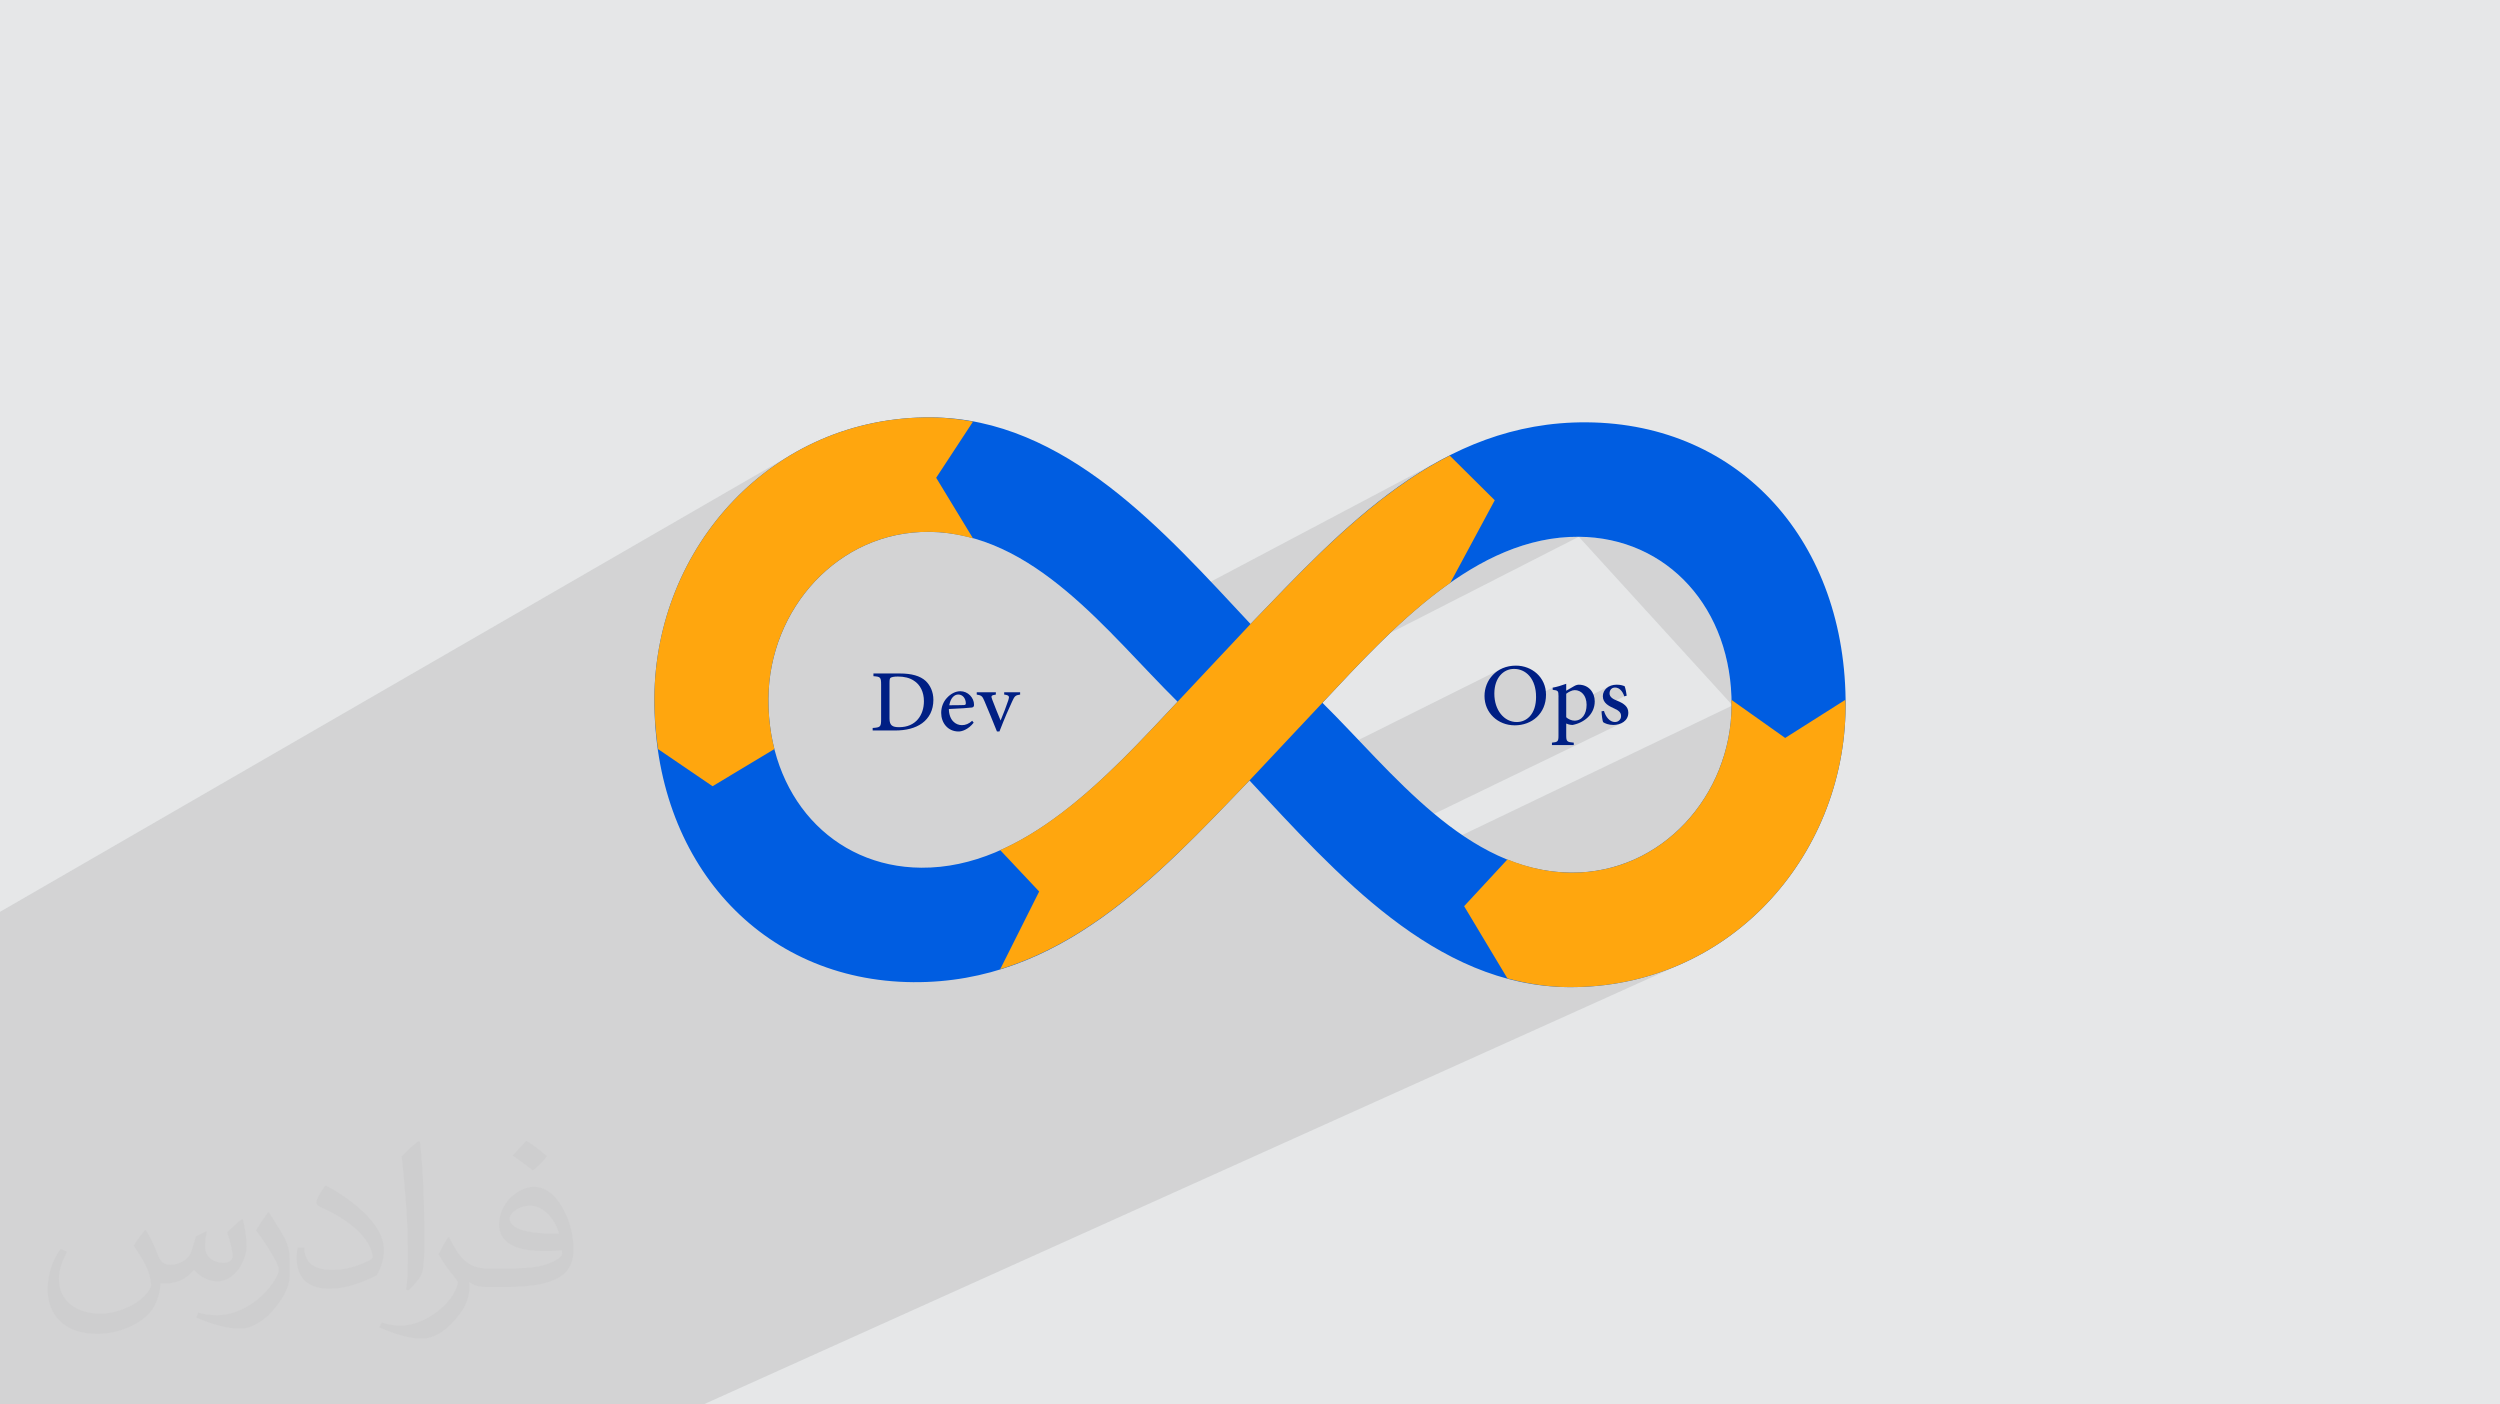
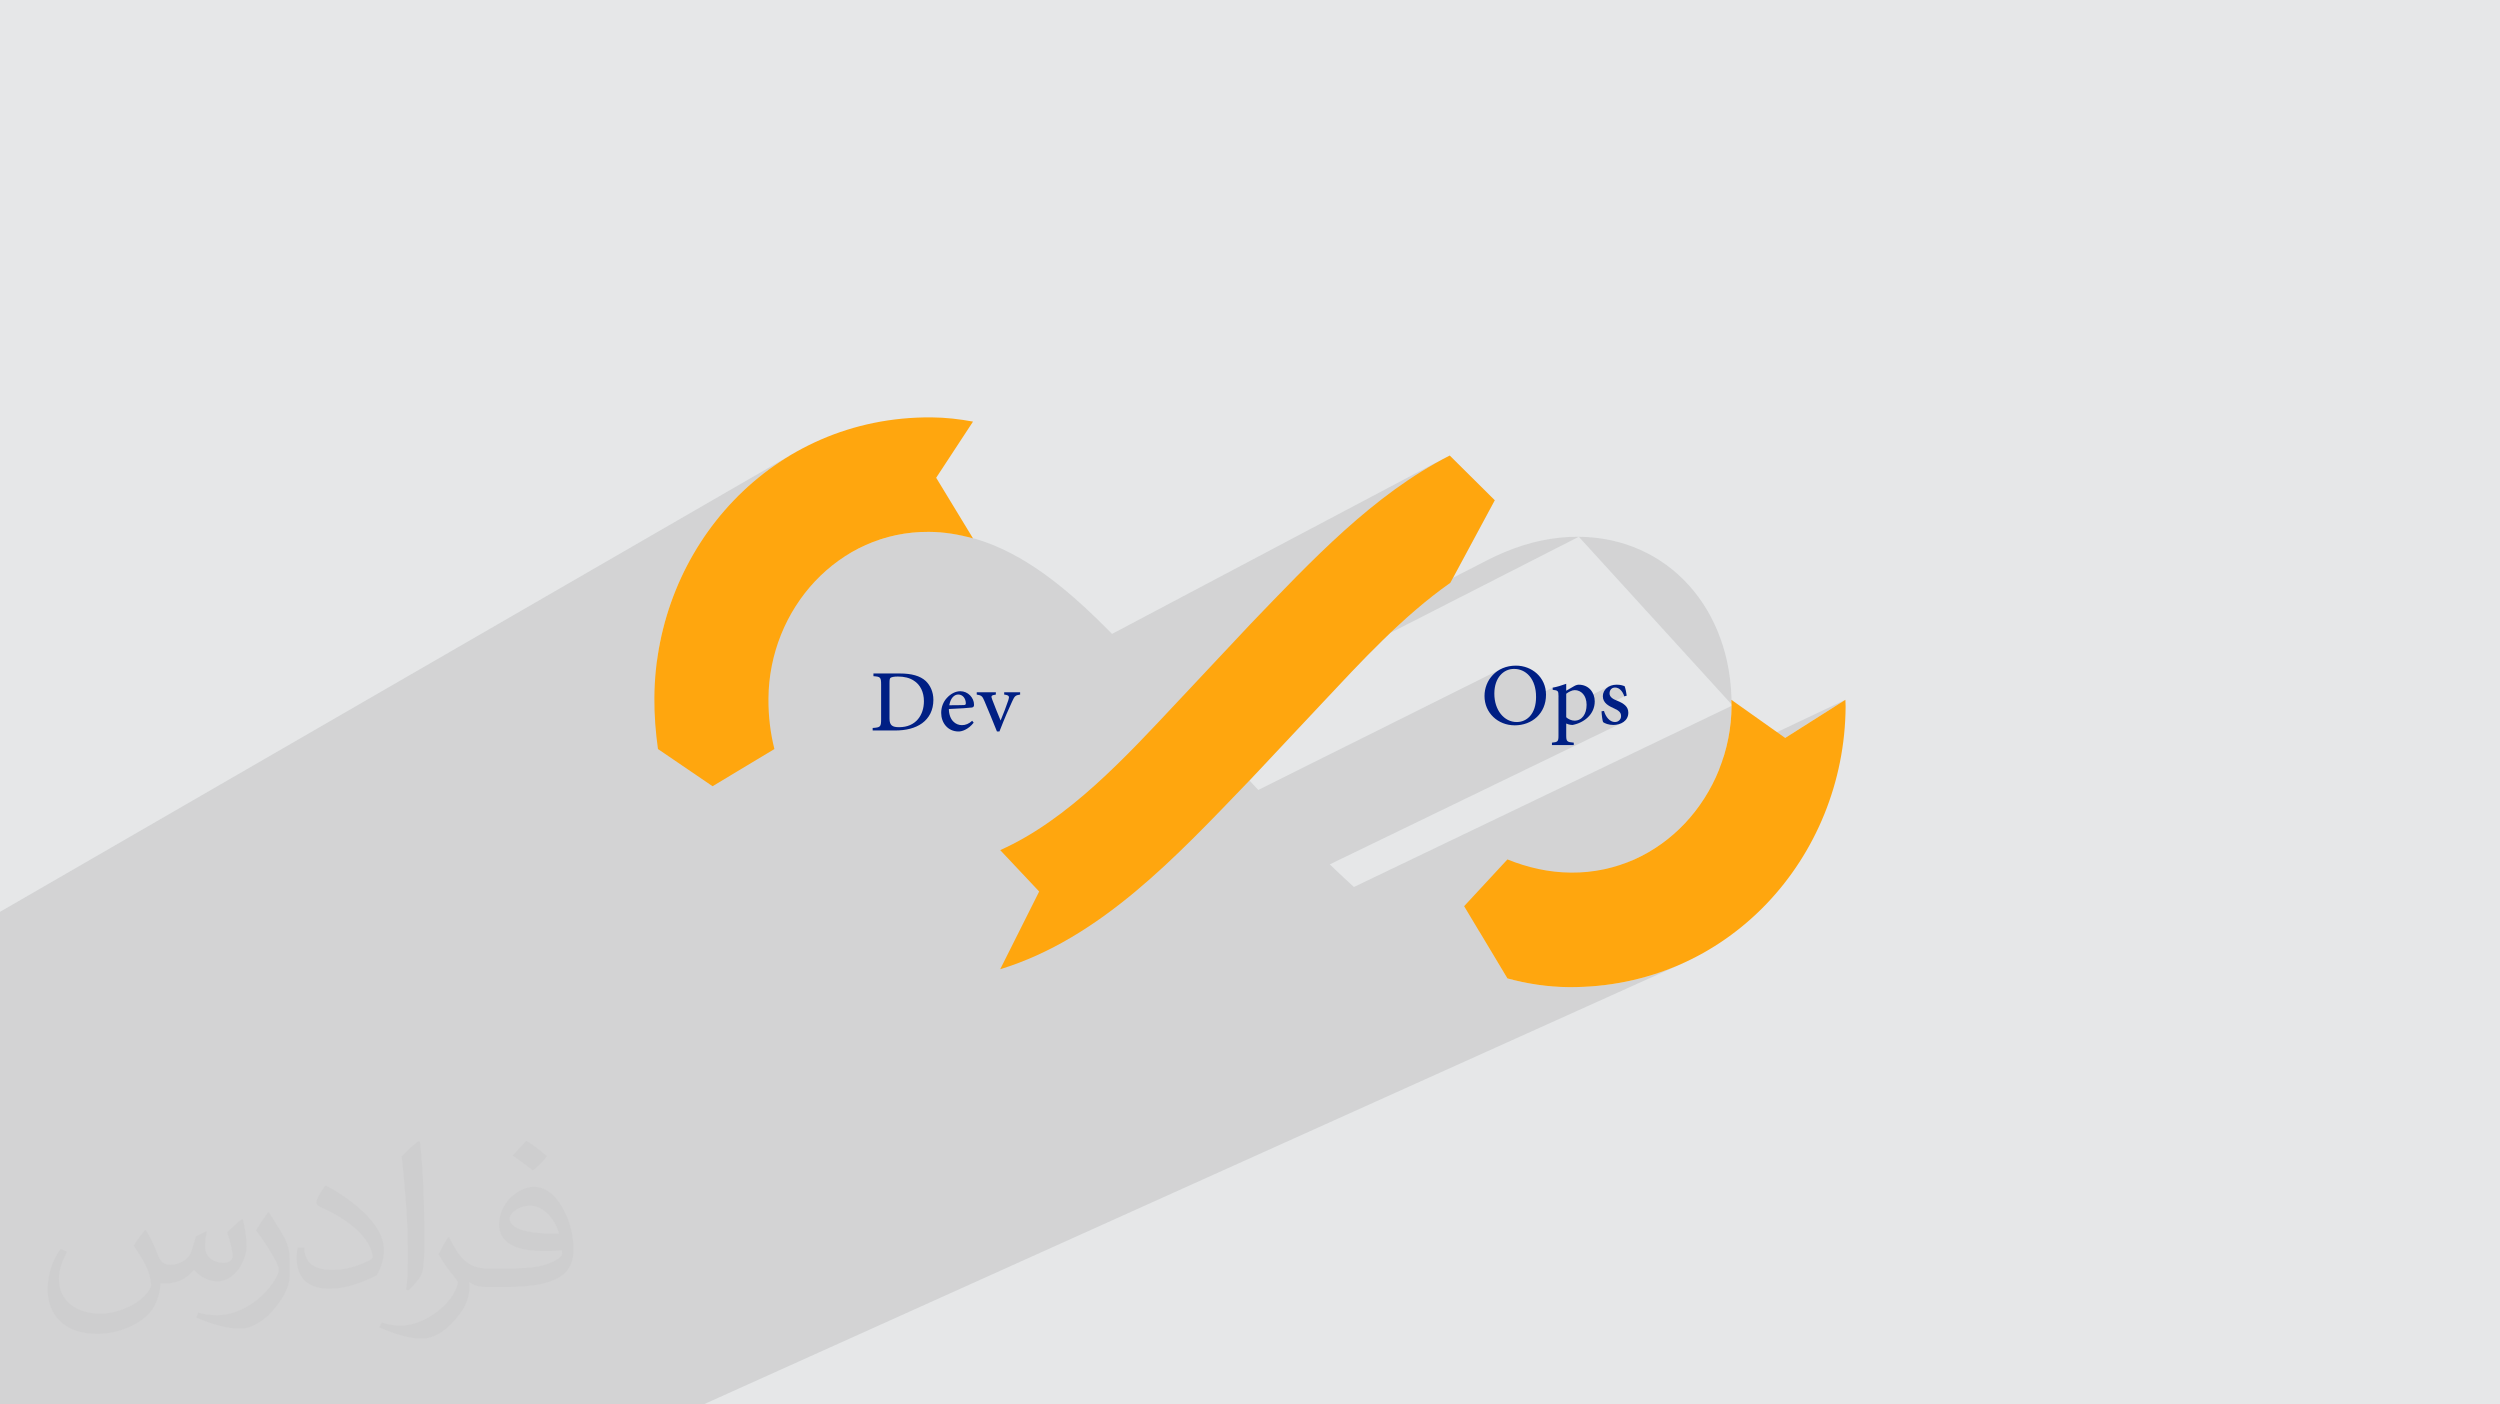
<svg xmlns="http://www.w3.org/2000/svg" xml:space="preserve" width="94.192mm" height="52.917mm" version="1.0" style="shape-rendering:geometricPrecision; text-rendering:geometricPrecision; image-rendering:optimizeQuality; fill-rule:evenodd; clip-rule:evenodd" viewBox="0 0 9404.92 5283.66">
  <defs>
    <style type="text/css">
   
    .fil5 {fill:#001F84;fill-rule:nonzero}
    .fil3 {fill:#005DE1;fill-rule:nonzero}
    .fil4 {fill:#FFA60E;fill-rule:nonzero}
    .fil2 {fill:#373435;fill-opacity:0.031}
    .fil1 {fill:#2B2A29;fill-opacity:0.102}
    .fil0 {fill:#E6E7E8}
   
  </style>
  </defs>
  <g id="Layer_x0020_1">
    <polygon class="fil0" points="-0,0 9404.92,0 9404.92,5283.66 -0,5283.66 " />
    <path class="fil1" d="M5939.5 2019.34l31.01 1.01 30.46 2.54 29.86 4.01 29.26 5.49 28.62 6.91 27.95 8.32 27.24 9.69 26.51 11.02 25.76 12.33 24.97 13.61 24.15 14.86 23.31 16.08 22.45 17.26 21.55 18.42 20.61 19.55 19.66 20.64 18.68 21.71 17.65 22.75 16.62 23.74 15.55 24.72 14.45 25.66 13.33 26.58 12.16 27.46 10.98 28.32 9.77 29.13 8.54 29.92 7.26 30.69 5.96 31.41 4.63 32.12 3.28 32.78 1.9 33.43 0.4 28.17m0.07 2.96l0.01 2.91m-5755.97 2628.13l-17.43 0 -11.91 0 -6.84 0 -8.55 0 -23.39 0 -1.64 0 -15.88 0 -5.27 0 -2.91 0 -13.15 0 -5.4 0 -2.83 0 -7.31 0 -55.5 0 -4.38 0 -6.7 0 -9.98 0 -4.17 0 -21.28 0 -20.96 0 -25.04 0 -1.77 0 -24.4 0 -1.74 0 -8.42 0 -6.31 0 -5.33 0 -10.73 0 -4.53 0 -0.22 0 -42.86 0 -5.79 0 -7.68 0 -19.33 0 -119.29 0 -18.69 0 -76.66 0 -0.18 0 -12.9 0 -26.46 0 -87.31 0 -0.04 0 -6.98 0 0 -124.86 0 -48.91 0 -0.56 0 -1.19 0 -39.49 0 -19.54 0 -59.81 0 -11.15 0 -55.25 0 -115.7 0 -10.38 0 -75.69 0 -4.28 0 -29.25 0 -30.6 0 -5.58 0 -9.31 0 -2.42 0 -2.97 0 -1.92 0 -1.49 0 -23.91 0 -7.6 0 -3.3 0 -0.16 0 -0.67 0 -1.07 0 -0.58 0 -0.29 0 -0.66 0 -3.21 0 -16.57 0 -3.34 0 -9.88 0 -0.01 0 -1.11 0 -0.56 0 -5.94 0 -8.37 0 -8.64 0 -7.59 0 -0.11 0 -2.82 0 -5.72 0 -5.03 0 -17.94 0 -0.88 0 -5.46 0 -1.99 0 -13.43 0 -70.18 0 -8.31 0 -33.36 0 -3.04 0 -5.79 0 -35.83 0 -8.94 0 -139.8 0 -125.28 0 -56.38 0 -44.96 0 -75.12 0 -439.18 2997.63 -1731.85 -43.56 25.87 -42.06 27.94 -40.53 29.91 -38.93 31.82 -37.28 33.65 -35.59 35.41 -33.85 37.07 -32.05 38.68 -30.2 40.2 -28.32 41.64 -26.36 43 -24.37 44.3 -22.32 45.5 -20.23 46.65 -18.07 47.7 -15.88 48.68 -13.63 49.58 -11.33 50.4 -8.98 51.16 -2.44 19.22 732.36 -409.68 26.01 -14.11 26.77 -12.79 27.5 -11.43 28.2 -10.02 28.86 -8.58 29.49 -7.07 30.09 -5.52 30.65 -3.93 31.18 -2.3 31.68 -0.62 10.81 0.18 10.74 0.39 10.68 0.58 1.27 0.09 3.19 0.12 4.83 0.46 1.34 0.1 10.56 0.97 5.69 0.62 13.59 1.3 35.36 5.46 34.73 7.37 34.11 9.19 33.52 10.93 32.94 12.58 32.37 14.13 31.84 15.61 31.32 16.98 30.81 18.27 30.34 19.47 29.87 20.58 29.44 21.61 29.02 22.54 28.61 23.38 28.22 24.13 27.87 24.8 27.51 25.38 27.19 25.86 26.88 26.27 26.59 26.57 7.84 7.98 1235.63 -653.61 -22.56 12.76 30.38 -16.08 26.8 -13.97 169.41 168.1 -156.98 291.67 130.04 -66.72 32.5 -15.84 32.9 -14.47 33.3 -13.02 33.7 -11.5 34.11 -9.91 34.52 -8.23 34.93 -6.47 35.35 -4.64 35.76 -2.74 36.19 -0.74 -709.75 362.04 -12.69 12.15 -15.07 14.6 -14.97 14.69 -14.86 14.75 -14.76 14.8 -14.65 14.84 -14.55 14.88 -14.45 14.89 -14.34 14.89 -14.24 14.88 -14.14 14.86 -14.04 14.82 -13.94 14.77 -13.84 14.72 -13.74 14.64 -13.64 14.56 -13.54 14.45 -13.44 14.35 -274.42 292.3 -0.04 0.04 0.04 -0.02 30.56 32.76 2.57 2.76 909.37 -453.17 -9.72 5.94 -8.91 6.78 -8.06 7.56 -7.21 8.26 -5.03 7.06 64.04 -31.88 13.49 -4.35 14.06 -1.45 0.22 0 16.32 1.71 15.36 5.08 14.04 8.42 12.33 11.71 10.24 14.96 7.79 18.16 4.94 21.31 1.42 19.96 62.8 -30.94 0 8.13 6.7 0.97 5.18 1.05 3.86 1.4 2.72 1.99 1.79 2.84 1.03 3.93 0.27 3.03 61.63 -30.29 -2.45 1.34 -29.76 17.36 -29.2 14.35 0.11 6.39 0 3.21 44.58 -21.9 4.25 -1.76 4.22 -1.36 4.11 -0.89 3.92 -0.31 8.66 0.9 8.22 2.66 7.56 4.41 6.69 6.13 5.58 7.82 3.49 7.74 87.16 -42.66 -7.49 5.34 -6.01 6.43 -4.42 7.35 -1.98 5.85 44.32 -21.67 5.94 0.63 5.5 1.83 5.04 2.92 4.59 3.93 4.12 4.83 3.64 5.65 3.18 6.37 2.7 7 -63.85 31.11 3.73 2.84 7.17 4.34 7.45 3.81 7.4 3.43 6.04 2.88 5.24 2.94 4.45 3.06 3.65 3.27 2.86 3.53 2.05 3.88 1.23 4.3 0.41 4.8 -0.49 4.71 -1.4 4.29 -2.19 3.8 -2.87 3.26 -3.43 2.65 -3.9 1.97 -24.7 11.97 3.68 0.45 6.42 0.27 10.38 -0.72 10.09 -2.16 9.49 -3.6 -1096.7 530.84 18.36 17.84 34.19 32.35 34.64 31.81 3.54 3.15 1420.6 -681.3 -0.97 31.49 -2.45 31.19 -3.9 30.82 -5.31 30.43 -6.7 29.98 -8.05 29.49 -3.59 11.11 459.13 -217.48 -226.5 143.55 -247.95 117.16 -1.12 2.97 -11.9 27.74 -13.13 27.07 -14.32 26.34 -15.47 25.57 -16.58 24.75 -0.01 0 -17.67 23.9 -18.74 23 -19.75 22.05 -0.01 0 -20.75 21.05 -21.71 20.01 -22.64 18.92 -23.52 17.78 -24.38 16.6 -0.01 0 -25.2 15.39 -0.01 0 -26 14.11 -0.01 0 -26.76 12.79 -582.63 271.63 105.4 175.86 13.84 3.63 13.9 3.45 13.96 3.27 14.04 3.07 14.1 2.86 14.17 2.66 14.24 2.44 14.31 2.23 14.38 1.99 14.47 1.77 12 1.26 22.01 1.89 9.84 0.69 1.96 0.1 42.62 1.44 55.72 -1.02 54.72 -3.84 53.69 -6.61 52.59 -9.29 51.45 -11.88 50.26 -14.41 49.03 -16.86 47.74 -19.22 -3669.84 1653.26 -203.91 0 -266.25 0 -425.66 0 -0.01 0 -227.6 0 -113.9 0 -63.29 0 -3 0 -308.37 0 -39.84 0 -189.5 0 -7.95 0 -5.72 0 -9.57 0 -23.35 0zm5020.21 -2657.82l62.74 -30.89 -62.74 30.89z" />
    <path class="fil2" d="M548.54 4627.69c17.95,27.21 29.6,53.36 40.96,82.43 8.45,16.91 12.93,48.09 52.57,48.09 11.61,0 28.28,-3.42 43.06,-11.61 16.63,-8.73 29.32,-21.94 35.94,-42l15.85 -53.36 38.57 -19.02 2.64 2.64c-5.27,20.09 -6.59,39.36 -6.59,54.43 0,44.63 38.57,61.56 69.22,61.56 17.95,0 34.09,-8.73 34.09,-25.11 0,-21.13 -8.98,-57.06 -20.62,-89.29 17.95,-17.95 35.94,-35.94 56.53,-50.47l3.17 1.6c8.98,38.04 14,75.56 14,100.66 0,24.57 -10.83,51.79 -19.81,69.49 -18.49,34.87 -51.25,62.62 -90.87,62.62 -30.1,0 -63.65,-15.07 -86.66,-43.06l-1.32 0c-21.66,26.96 -55.22,51.25 -108.86,51.25l-16.63 0c-2.64,35.41 -10.29,60.49 -21.94,82.95 -31.95,62.34 -126.81,106.47 -216.1,106.47 -124.17,0 -186.51,-71.59 -186.51,-166.96 0,-58.91 19.27,-113.6 48.88,-152.42l24.29 10.04c-18.49,35.41 -30.91,68.68 -30.91,101.45 0,89.29 72.66,131.83 156.4,131.83 77.68,0 173.83,-49.41 191.28,-106.72 -6.59,-62.62 -30.1,-91.93 -66.04,-148.99 10.83,-19.02 24.83,-38.04 42.28,-58.38l3.17 0 0 0 0 0 -0.02 -0.09zm1432.13 -336.04c26.15,16.39 51.79,35.66 76.87,57.85 -14,19.81 -31.45,37.79 -53.11,53.64 -25.11,-20.34 -50.19,-37.79 -75.84,-56.27 17.42,-19.55 34.62,-38.29 52.04,-55.22l0 0 0 0 0 0 0 0 0 0 0.03 0zm13.47 244.11c-42.28,0 -76.87,27.75 -76.87,48.34 0,44.13 84.53,57.85 185.72,57.31 -12.68,-51.79 -57.06,-105.68 -108.86,-105.68l0.01 0.03zm-94.86 236.19c54.96,0 103.04,-1.6 139.74,-10.83 40.96,-10.29 75.56,-30.91 75.56,-45.17 0,-3.7 0,-8.19 -1.32,-11.89 -22.98,2.11 -49.41,2.11 -72.38,2.11 -74.49,0 -131.55,-16.91 -154.02,-58.66 -5.55,-11.61 -9.51,-24.57 -9.51,-39.36 0,-40.43 17.42,-79.79 48.09,-107 25.61,-22.45 53.89,-36.44 82.67,-36.44 52.04,0 93.51,41.75 122.57,107.54 15.85,35.94 26.68,77.4 26.68,129.72 0,34.87 -9.51,64.19 -31.17,85.85 -40.43,39.11 -114.92,53.89 -229.04,53.89l-51.79 0 0 0 -13.47 0c-28.28,0 -48.62,-5.02 -64.72,-17.42l-2.64 0c0.79,6.59 1.32,12.93 1.32,19.02 0,25.61 -8.45,58.38 -25.61,84.53 -50.72,75.3 -105.68,108.04 -153.24,108.04 -48.09,0 -107,-18.49 -160.11,-42.54l9.51 -18.49c17.17,7.13 40.96,11.89 73.7,11.89 85.85,0 198.66,-82.43 212.66,-163 -3.17,-6.59 -8.98,-15.32 -17.17,-24.57 -25.11,-29.85 -40.96,-54.68 -55.75,-80.83 12.68,-25.11 24.29,-45.17 35.13,-63.4l4.49 -0.53c36.72,74.77 69.99,117.55 144.23,117.55l11.61 0 0 0 53.89 0 0 0 0 0 0 0 0 0 0 0 0.09 0.01zm-371.98 79c6.34,-34.34 6.87,-72.91 6.87,-108.86l0 -53.36c0,-99.6 -12.68,-244.36 -22.98,-338.68 17.95,-19.27 43.06,-42 62.87,-57.31l5.81 1.6c13.47,118.62 16.63,256 16.63,383.06 0,33.3 -1.32,65.79 -4.49,89.55 -1.85,30.1 -19.27,52.83 -56.53,87.7l-8.19 -3.7zm-382.8 -157.19c1.85,46.77 24.83,83.49 105.15,83.49 49.93,0 92.19,-12.93 138.96,-35.13 8.45,-3.7 12.93,-8.73 12.93,-12.93 0,-29.32 -22.45,-68.15 -60.23,-103.55 -36.72,-33.3 -85.34,-62.62 -130.76,-82.18 -15.6,-6.59 -20.62,-13.47 -20.62,-20.09 0,-13.47 17.95,-41.75 32.77,-62.09l5.02 -0.53c52.04,27.21 110.17,67.64 153.24,112.53 39.11,41.47 63.4,83.49 63.4,129.19 0,33.81 -10.29,65.51 -26.96,95.11 -57.06,28.79 -117.83,50.72 -178.06,50.72 -73.17,0 -123.1,-34.34 -123.1,-114.92 0,-8.73 0,-22.19 3.17,-39.64l25.11 0 0 0 0 0 0 0 0 0 0 0 -0.02 0zm-132.37 -132.9l45.45 73.45c16.63,27.21 32.23,56.81 32.23,103.55l0 59.7c0,48.34 -30.91,100.13 -80.83,151.38 -39.11,34.62 -73.7,49.41 -105.68,49.41 -47.55,0 -101.98,-14.79 -164.85,-41.75l7.13 -18.49c19.81,5.27 42.79,9.77 71.06,9.77 90.36,-0.53 182.8,-66.57 225.08,-147.15 5.02,-9.26 6.87,-17.95 6.87,-24.04 0,-9.26 -5.02,-19.55 -8.98,-28.79 -22.98,-43.31 -48.62,-82.95 -76.87,-119.68 14.79,-23.25 29.6,-45.7 45.7,-67.9l3.7 0.53 0 0 0 0 0 0 0 0 0 0 -0.02 0.01z" />
    <g id="_3131101269792">
-       <path class="fil3" d="M6514.11 2655.53c2.49,-366.16 -240.91,-633.65 -574.61,-636.19 -388.21,-2.95 -703.92,346.51 -964.62,624.54 263.85,260.48 540.55,635.93 935.58,638.91 340.52,2.58 601.34,-289.83 603.65,-627.27zm-2084.07 -15.76c-263.85,-260.5 -540.55,-635.94 -935.58,-638.93 -340.51,-2.58 -601.34,289.83 -603.63,627.27 -2.5,366.16 240.91,633.67 574.6,636.19 388.22,2.95 703.91,-346.5 964.61,-624.52zm270.42 296.43c-349.84,363.51 -713.53,762.85 -1265.2,758.68 -572.08,-4.33 -977.7,-452.55 -973.5,-1070.02 3.86,-567.18 443.12,-1059.29 1042.45,-1054.74 504.01,3.8 875.69,430.23 1200.26,777.33 349.82,-363.53 713.53,-762.87 1265.19,-758.69 578.89,4.39 977.72,452.55 973.5,1070.01 -3.85,567.18 -443.11,1059.3 -1042.45,1054.76 -504,-3.81 -875.69,-430.25 -1200.25,-777.33z" />
      <path class="fil4" d="M2461.75 2624.87c-0.46,66.55 4.76,130.68 13.52,192.96l205.33 139.88 232.71 -139.88c-15.01,-59.31 -22.95,-122.8 -22.49,-189.71 2.29,-337.44 263.11,-629.85 603.63,-627.27 57.83,0.43 112.87,9.65 165.98,24.52l-138.59 -228.06 138.59 -211.29c-50.74,-9.39 -102.58,-15.5 -156.22,-15.89 -599.33,-4.54 -1038.59,487.56 -1042.45,1054.74z" />
      <path class="fil4" d="M6943.16 2658.77c0.07,-8.89 -0.79,-17.37 -0.89,-26.2l-226.5 143.55 -202.47 -143.55c0.16,7.69 0.86,15.17 0.81,22.96 -2.31,337.44 -263.12,629.85 -603.64,627.27 -85.09,-0.64 -164.41,-19.33 -239.58,-49.66l-162.89 175.89 162.89 271.79c73.63,19.88 149.89,32.12 229.81,32.72 599.34,4.53 1038.6,-487.58 1042.45,-1054.76z" />
      <path class="fil4" d="M4974.88 2643.89c142.86,-152.37 302.38,-325.85 481.16,-451.37l167.16 -310.58 -169.41 -168.1c-287.54,145.8 -521.56,396.93 -749.32,633.61l-274.43 292.32c-190.69,203.36 -410.96,444.35 -667.33,558.28l146.61 155.77 -146.61 292.41c377.72,-116.14 662.25,-423.76 937.75,-710.06l274.42 -292.3z" />
      <path class="fil5" d="M3346.32 2703.41c0,26.15 11.5,32.24 36.31,32.24 62.91,0 93.13,-45.77 93.13,-97.65 0,-34.04 -13.3,-62.01 -38.11,-77.56 -15.56,-10.37 -35.86,-15.34 -59.98,-15.34 -15.12,0 -23.44,2.26 -27.06,4.51 -3.17,2.26 -4.28,6.32 -4.28,19.17l0 134.63zm39.22 -169.81c43.07,0 75.99,8.81 96.98,28.2 16.67,16.01 28.85,40.13 28.85,71.02 0,39.02 -16,68.57 -42.39,87.96 -25.93,18.71 -60.43,27.29 -102.15,27.29l-83.89 0 0 -9.48c28.86,-2.03 31.8,-4.06 31.8,-32.25l0 -130.8c0,-28.4 -2.95,-29.75 -28.87,-31.78l0 -10.15 99.66 0z" />
      <path class="fil5" d="M3604.76 2612.74c-14.44,0 -28.87,12.86 -33.61,40.36 17.82,0 35.64,0 54.35,-0.67 5.86,-0.22 7.9,-2.03 7.9,-6.31 0,-17.36 -10.82,-33.38 -28.41,-33.38l-0.23 0zm58.17 106c-21.65,27.28 -45.78,33.14 -56.59,33.14 -41.28,0 -65.62,-33.14 -65.62,-69.9 0,-21.88 7.89,-41.73 21.42,-56.37 14.43,-15.79 32.7,-25.26 50.51,-25.26l0.23 0c28.64,0 51.4,24.58 51.4,50.74 0,6.31 -1.8,9.24 -7.89,10.59 -6.09,0.91 -48.03,4.28 -86.81,5.63 0.68,42.63 25.7,60.67 48.94,60.67 13.75,0 26.6,-5.18 38.78,-16.46l5.63 7.22z" />
      <path class="fil5" d="M3837.7 2612.97c-17.79,2.48 -20.73,5.63 -29.54,24.8 -11.49,24.12 -29.32,64.95 -48.26,113.89l-9.47 0c-15.79,-39.69 -31.34,-76.91 -47.36,-115.02 -7.66,-18.04 -10.82,-20.74 -28.64,-23.67l0 -8.8 71.93 0 0 8.8c-18.04,2.72 -18.94,4.96 -13.53,19.18 8.36,21.86 22.11,56.81 31.35,78.46 10.81,-25.03 21.87,-55.24 29.09,-76.43 4.97,-14.89 3.16,-18.73 -15.56,-21.21l0 -8.8 59.97 0 0 8.8z" />
      <path class="fil5" d="M5695.63 2516.46c-37.89,0 -73.97,30.89 -73.97,93.37 0,60.66 35.87,106.45 84.32,106.45 37.9,0 72.62,-30.23 72.62,-94.05 0,-69.24 -38.32,-105.77 -82.75,-105.77l-0.22 0zm7.44 -12.39c59.3,0 112.98,43.28 112.98,109.36 0,71.27 -53.45,115.24 -117.5,115.24 -63.35,0 -113.87,-46.68 -113.87,-110.27 0,-59.75 44.87,-114.33 118.16,-114.33l0.23 0z" />
      <path class="fil5" d="M5892.05 2698.24c7.44,7.21 20.29,12.84 31.33,12.84 27.97,0 45.33,-25.03 45.33,-59.54 0,-36.08 -21.2,-55.25 -44.65,-55.25 -10.13,0 -23.22,6.99 -32.01,13.54l0 88.41zm29.76 -117.04c6.53,-3.83 13.08,-5.41 17.35,-5.41 37.89,0 60.21,29.54 60.21,62.7 0,48.93 -40.36,80.73 -83.66,88.85 -9.91,-0.23 -18.93,-3.17 -23.66,-5.42l0 43.52c0,24.13 2.47,26.17 28.41,28.41l0 9.03 -82.09 0 0 -9.03c21.65,-2.03 24.59,-4.27 24.59,-25.69l0 -148.84c0,-20.74 -1.81,-21.66 -21.88,-24.34l0 -8.13c14.21,-2.26 34.06,-8.12 50.96,-14.44l0 26.17 29.76 -17.36z" />
      <path class="fil5" d="M6110.56 2619.75c-6.53,-19.4 -18.27,-33.16 -34.72,-33.16 -12.19,0 -20.75,9.02 -20.75,21.88 0,13.54 12.62,21.43 27.73,27.29 25.48,10.15 42.87,22.1 42.87,45.34 0,30.89 -28.43,46.22 -56.17,46.22 -17.35,0 -33.13,-6.09 -38.78,-10.83 -2.24,-4.28 -5.4,-27.51 -5.84,-40.59l9.24 -1.35c6.3,22.09 21.43,41.73 41.26,41.73 12.17,0 23.01,-9.26 23.01,-22.33 0,-13.54 -8.79,-20.98 -25.93,-28.66 -19.4,-8.79 -42.63,-20.06 -42.63,-46.23 0,-23.45 20.31,-43.28 51.86,-43.28 14.44,0 23.45,2.93 30.23,5.86 2.93,7.21 6.98,27.51 7.66,35.4l-9.03 2.72z" />
    </g>
  </g>
</svg>